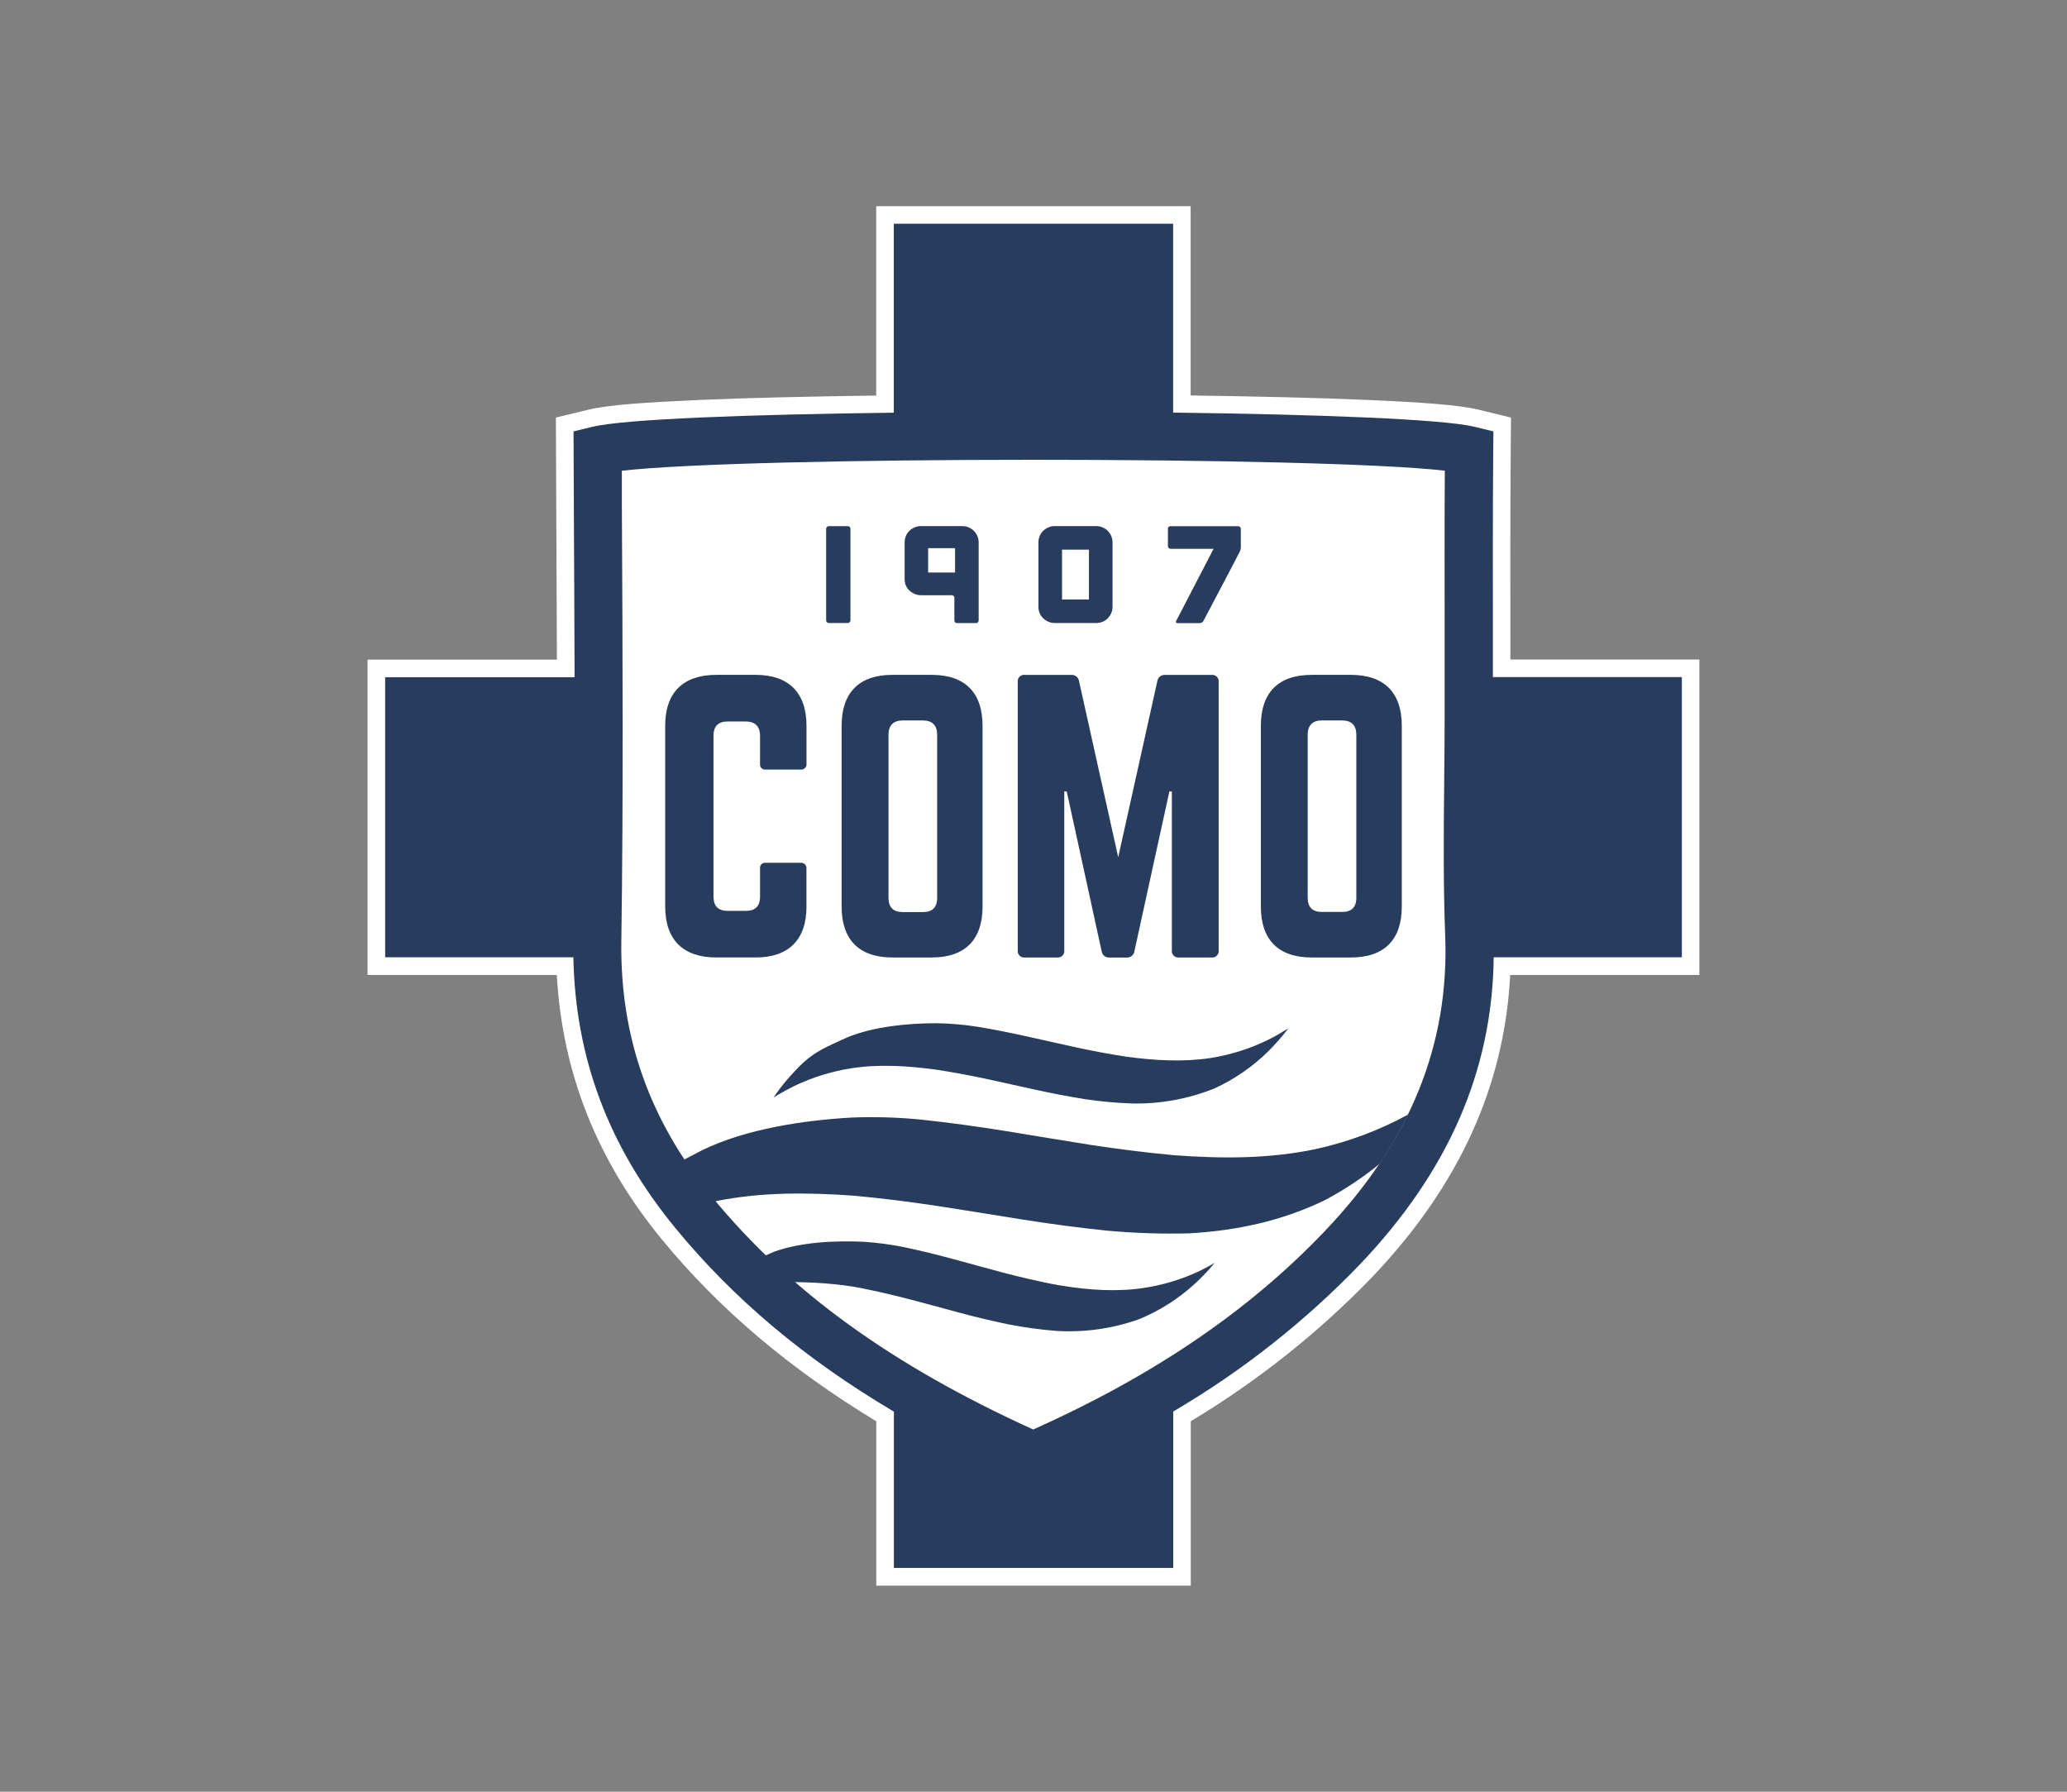
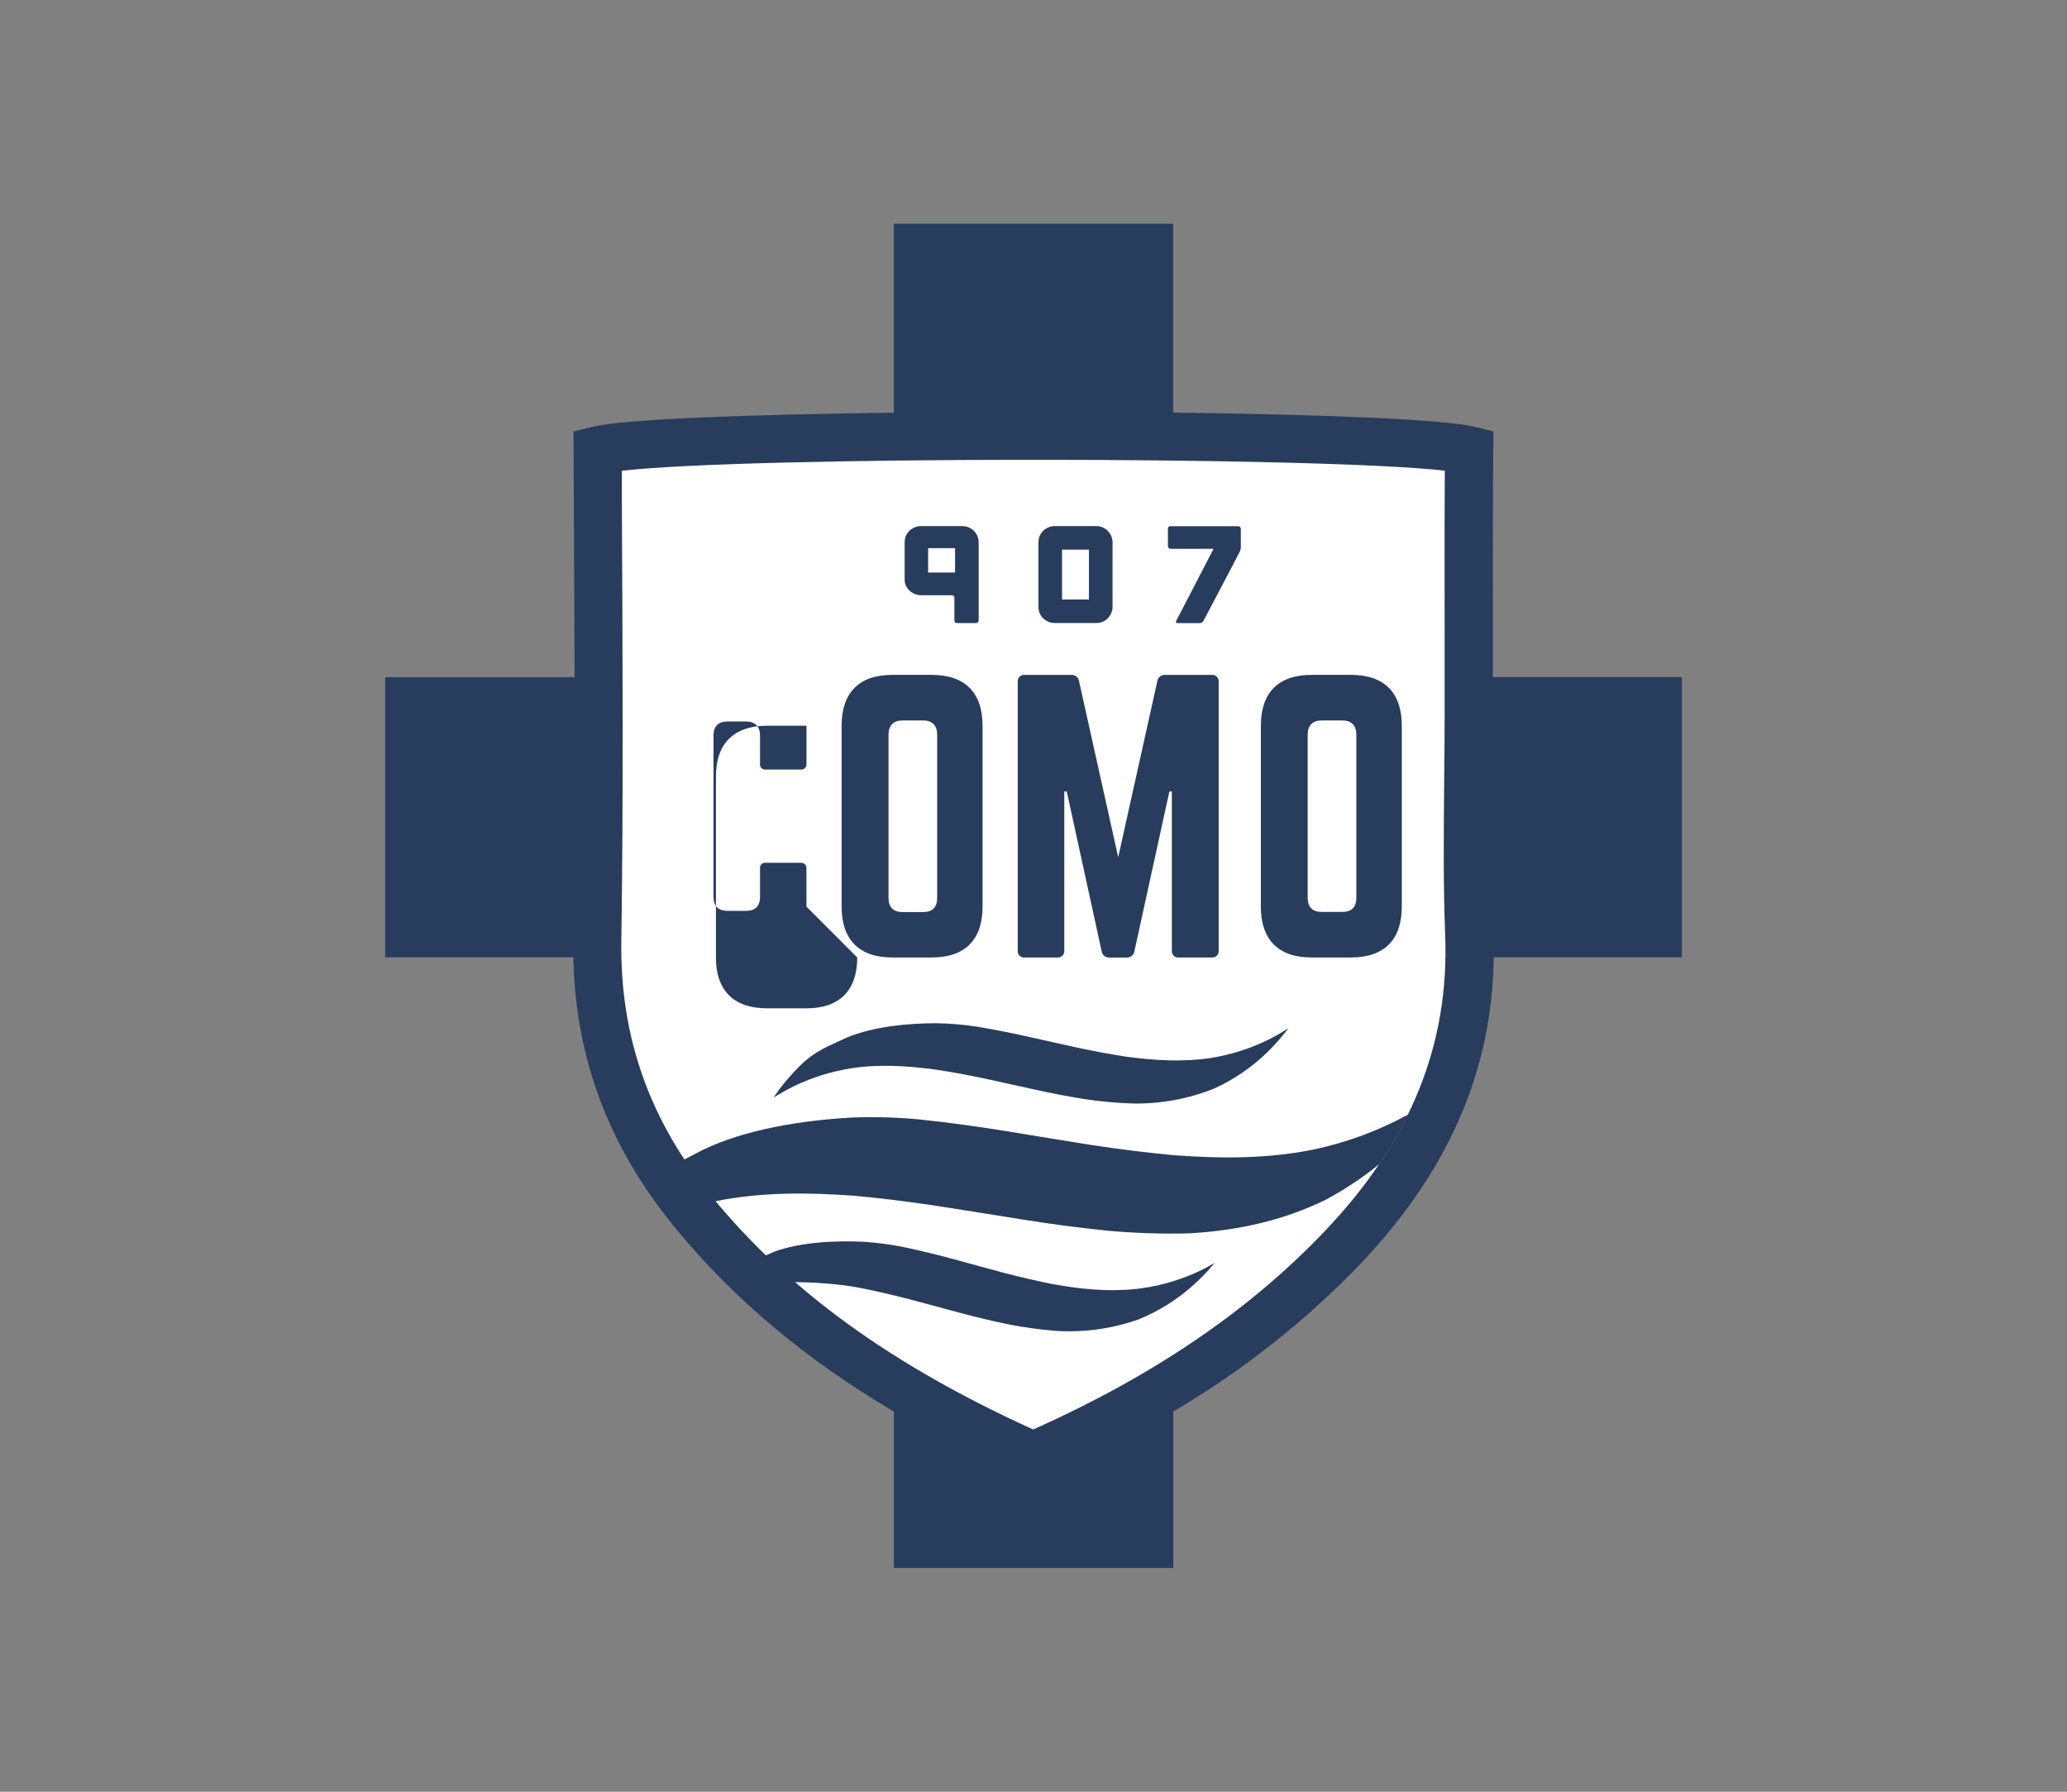
<svg xmlns="http://www.w3.org/2000/svg" id="Ebene_1" data-name="Ebene 1" viewBox="0 0 765.35 663.31">
  <rect x="0" y="0" width="765.35" height="663.31" fill="#808080" stroke="none" />
  <defs>
    <style>
      .cls-1 {
        fill: none;
      }

      .cls-2 {
        fill: #fff;
      }

      .cls-3 {
        fill: #283c5d;
      }

      .cls-4 {
        clip-path: url(#clippath);
      }
    </style>
    <clipPath id="clippath">
      <rect class="cls-1" x="136.1" y="76.31" width="493.15" height="510.69" />
    </clipPath>
  </defs>
  <g class="cls-4">
    <g>
-       <path class="cls-2" d="M324.43,76.31v70.12c-24.31.35-47.49.84-65.55,1.64-19.83.88-33.76,1.8-41.24,3.65l-11.81,2.86.14,33.77h0c.1,18.42.18,37.1.24,55.85h-70.11v116.73h70.07c2.01,36.18,14.85,68.68,38.95,97.97,21.29,25.88,47.31,47.85,79.34,67.27v60.84h116.45v-60.86c24.68-14.86,47.38-32.82,67.38-53.6h.01s.01-.03.01-.03c31.91-33.54,48.78-70.56,50.87-111.59h70.05v-116.77h-69.98v-7.05c0-23.02-.08-46.76.13-70.23h0s.1-12.28.1-12.28l-11.89-2.91c-7.44-1.82-21.37-2.75-41.19-3.63-18.05-.8-41.23-1.31-65.54-1.66v-70.07h-116.44Z" />
      <path class="cls-3" d="M552.77,237.09c0-23-.08-46.76.13-70.28l.06-7.11-6.88-1.68c-11.65-2.85-57.62-4.6-111.7-5.28v-69.91h-103.44v69.95c-54.08.66-100.06,2.37-111.73,5.26l-6.85,1.66.12,28.61c.11,20.57.21,41.43.27,62.4h-70.14v103.68h69.69c.73,37.42,13.13,70.3,37.85,100.34,21.51,26.16,47.79,48.29,80.83,67.87v57.87h103.44v-57.93c25.45-14.92,48.73-33.27,69.2-54.54,32.7-34.38,48.94-71.61,49.46-113.61h69.67v-103.73h-69.98v-13.58Z" />
      <path class="cls-2" d="M230.26,174.29v13.88c.28,52.5.57,106.79-.2,160.31-.5,35.57,10.54,66.57,33.76,94.85,28.56,34.72,66.36,62.07,118.75,85.88,44.5-19.91,79.98-44,108.12-73.61,31.44-33.04,45.97-68.77,44.42-109.3-.73-18.78-.56-37.55-.38-55.73v-1.19c.09-8.3.18-16.53.18-24.76v-27.53c0-20.55-.08-41.72.06-62.84-47.04-5.38-257.67-5.39-304.7.02h0Z" />
-       <path class="cls-3" d="M298.6,335.63v-14.12c.03-.28-.01-.57-.11-.83-.1-.27-.25-.51-.45-.71-.2-.2-.44-.35-.71-.45-.27-.1-.55-.13-.83-.11h-13.01c-.28-.03-.57,0-.84.09-.27.09-.51.25-.71.45s-.35.45-.44.72c-.09.27-.12.56-.08.84v10.46c0,3.56-1.83,5.24-5.23,5.24h-6.78c-3.39,0-5.22-1.71-5.22-5.24v-59.64c0-3.4,1.69-5.23,5.22-5.23h6.78c3.39,0,5.23,1.83,5.23,5.23v10.47c-.04.28,0,.57.08.84.09.27.24.52.45.72.2.2.45.35.72.45.27.09.56.12.84.08h13.01c.28.03.56,0,.83-.1.27-.1.51-.25.71-.45.2-.2.35-.44.45-.71.1-.27.13-.55.11-.83v-14.13c0-12.28-6.66-18.83-18.79-18.83h-14.61c-12.27,0-18.92,6.54-18.92,18.83v66.96c0,12.3,6.66,18.83,18.92,18.83h14.61c12.13,0,18.79-6.53,18.79-18.83Z" />
+       <path class="cls-3" d="M298.6,335.63v-14.12c.03-.28-.01-.57-.11-.83-.1-.27-.25-.51-.45-.71-.2-.2-.44-.35-.71-.45-.27-.1-.55-.13-.83-.11h-13.01c-.28-.03-.57,0-.84.09-.27.09-.51.25-.71.45s-.35.45-.44.72c-.09.27-.12.56-.08.84v10.46c0,3.56-1.83,5.24-5.23,5.24h-6.78c-3.39,0-5.22-1.71-5.22-5.24v-59.64c0-3.4,1.69-5.23,5.22-5.23h6.78c3.39,0,5.23,1.83,5.23,5.23v10.47c-.04.28,0,.57.08.84.09.27.24.52.45.72.2.2.45.35.72.45.27.09.56.12.84.08h13.01c.28.03.56,0,.83-.1.27-.1.51-.25.71-.45.2-.2.35-.44.45-.71.1-.27.13-.55.11-.83v-14.13h-14.61c-12.27,0-18.92,6.54-18.92,18.83v66.96c0,12.3,6.66,18.83,18.92,18.83h14.61c12.13,0,18.79-6.53,18.79-18.83Z" />
      <path class="cls-3" d="M311.63,335.63c0,12.3,6.52,18.83,18.78,18.83h14.61c12.28,0,18.79-6.53,18.79-18.83v-66.96c0-12.28-6.52-18.83-18.79-18.83h-14.61c-12.27,0-18.78,6.54-18.78,18.83v66.96ZM328.99,271.94c0-3.4,1.82-5.23,5.22-5.23h7.57c3.39,0,5.22,1.83,5.22,5.23v60.47c0,3.56-1.82,5.24-5.22,5.24h-7.57c-3.39,0-5.22-1.71-5.22-5.24v-60.47Z" />
      <path class="cls-3" d="M379.47,354.46h12c.35.04.71,0,1.04-.12.33-.12.63-.31.88-.56.25-.25.44-.55.56-.89.12-.33.16-.69.12-1.04v-58.86h.91l12.92,59.12c.09.69.43,1.32.97,1.76.53.44,1.22.66,1.91.61h6.39c.69.05,1.37-.17,1.91-.61.53-.44.88-1.07.97-1.76l12.94-59.12h.91v58.86c-.04.35,0,.71.12,1.04.12.33.31.64.56.89.25.25.55.44.89.56.33.12.69.16,1.04.12h12.13c.35.04.71,0,1.04-.12.33-.12.63-.31.88-.56.25-.25.44-.55.56-.89.12-.33.16-.69.12-1.04v-99.39c.04-.35,0-.71-.12-1.04-.12-.34-.31-.64-.56-.89-.25-.25-.55-.44-.89-.56-.33-.12-.69-.16-1.04-.12h-17.24c-.69-.04-1.37.18-1.91.62-.53.44-.88,1.07-.97,1.76l-14.47,65.12-14.49-65.13c-.09-.69-.43-1.31-.96-1.76-.53-.44-1.21-.66-1.9-.62h-17.23c-.35-.04-.71,0-1.05.12-.34.12-.64.31-.89.56-.25.25-.44.56-.56.89-.12.34-.16.69-.12,1.05v99.4c-.04.35,0,.71.12,1.04.12.33.31.64.56.89.25.25.55.44.89.56s.69.16,1.04.12Z" />
      <path class="cls-3" d="M500.25,249.84h-14.61c-12.27,0-18.78,6.54-18.78,18.83v66.96c0,12.3,6.52,18.83,18.78,18.83h14.61c12.28,0,18.79-6.53,18.79-18.83v-66.96c0-12.28-6.52-18.83-18.79-18.83ZM502.21,332.36c0,3.56-1.82,5.24-5.22,5.24h-7.57c-3.39,0-5.22-1.71-5.22-5.24v-60.42c0-3.4,1.82-5.23,5.22-5.23h7.57c3.39,0,5.22,1.83,5.22,5.23v60.42Z" />
-       <path class="cls-3" d="M313.93,194.78h-7.06c-.54,0-.97.44-.97.97v33.92c0,.54.43.97.97.97h7.06c.54,0,.97-.44.97-.97v-33.92c0-.54-.43-.97-.97-.97Z" />
      <path class="cls-3" d="M336.71,218.58c.56.54,1.2.98,1.92,1.28.74.33,1.55.5,2.37.49h11.4c.13,0,.25.02.37.06.12.04.23.11.32.2.09.08.17.18.22.3.05.11.07.24.07.36v8.41c0,.25.08.5.25.69.09.09.19.17.31.22s.24.07.37.07h7.1c.13,0,.25-.02.37-.07.12-.05.23-.12.31-.22.09-.09.17-.2.21-.31s.07-.25.07-.37v-28.88c0-.82-.16-1.62-.48-2.37-.61-1.43-1.74-2.56-3.16-3.18-.75-.33-1.55-.49-2.37-.49h-15.38c-.81,0-1.62.16-2.37.49-.71.31-1.36.74-1.92,1.28-.55.54-.98,1.18-1.28,1.9-.3.75-.46,1.56-.45,2.37v13.58c0,.81.14,1.62.45,2.37.31.69.75,1.32,1.3,1.84ZM343.66,202.93h9.97v9.02h-9.97v-9.02Z" />
      <path class="cls-3" d="M386.29,228.9c1.13,1.12,2.66,1.75,4.25,1.74h15.38c.81.01,1.62-.15,2.37-.46.71-.29,1.35-.73,1.89-1.28.53-.56.96-1.21,1.28-1.92.33-.75.49-1.56.48-2.37v-23.81c0-.82-.16-1.62-.48-2.37-.31-.7-.74-1.35-1.28-1.9-.54-.54-1.19-.98-1.89-1.28-.75-.33-1.55-.49-2.37-.49h-15.38c-.81,0-1.62.16-2.37.49-.71.31-1.36.74-1.92,1.28-.55.54-.98,1.18-1.28,1.9-.31.75-.47,1.56-.46,2.37v23.88c0,.81.15,1.62.46,2.37.31.7.76,1.32,1.31,1.85ZM393.24,203.48h9.96v18.45h-9.96v-18.45Z" />
      <path class="cls-3" d="M433.41,203.17h15.94l-12.11,23.37-1.74,3.32c-.24.56,0,.83.57.83h8.13c.29,0,.57-.09.82-.24.25-.13.45-.34.57-.59l.82-1.53,10.11-19.23,2.46-4.74c.14-.28.25-.57.33-.88.08-.3.12-.61.13-.93v-6.76c0-.25-.09-.5-.26-.69-.08-.09-.18-.17-.3-.22-.11-.05-.24-.07-.36-.07h-25.1c-.13-.02-.27,0-.39.03-.13.04-.24.11-.34.21-.09.09-.17.21-.21.34-.04.13-.05.26-.03.39v6.45c0,.13.02.25.07.36.05.11.12.22.22.3.09.09.2.16.32.2.12.04.24.07.37.06Z" />
      <path class="cls-3" d="M472.63,383.32c-.47.27-.99.55-1.55.84-.56.3-1.18.59-1.76.89-6.67,3.25-13.78,5.48-21.1,6.64-10.33,1.55-20.76.9-31.14-.49-6.02-.91-11.99-2.05-17.97-3.31-6.23-1.34-12.44-2.79-18.66-4.16-6.22-1.38-12.36-2.6-18.58-3.63-4.96-.77-9.97-1.21-15-1.3-10.53,0-23.29,1.19-33.12,5.23-7.4,3.46-11.83,4.86-17.84,10.82-1.18,1.19-2.2,2.29-3.1,3.3-.45.5-.86.97-1.24,1.41l-1.02,1.19c-1.18,1.49-1.4,1.78-1.87,2.37l-2.27,3.18s.7-.44,2.01-1.19l1.1-.64,1.34-.75c.96-.52,2.06-1.1,3.31-1.72,6.69-3.18,13.79-5.38,21.1-6.53,10.3-1.58,20.78-.89,31.14.49,6.02.9,11.99,2.03,17.98,3.27,6.22,1.34,12.43,2.74,18.64,4.11,6.21,1.38,12.36,2.55,18.58,3.56,5.88.88,11.8,1.42,17.74,1.62,10.38.19,20.7-1.71,30.34-5.58,7.47-3.42,14.28-8.14,20.11-13.94.58-.59,1.18-1.19,1.64-1.7l1.46-1.59c.9-1,1.66-1.9,2.26-2.63l1.87-2.37-2.01,1.19c-.65.42-1.43.89-2.39,1.42Z" />
      <path class="cls-3" d="M292.53,474.64c8.17-.03,18.08.61,26.09,2.17,5.91,1.19,11.89,2.57,17.8,4.09,6.15,1.61,12.29,3.3,18.44,4.96,6.15,1.66,12.23,3.11,18.39,4.39,5.83,1.15,11.73,1.96,17.66,2.44,10.36.66,20.75-.77,30.55-4.2,7.63-3.08,14.65-7.5,20.73-13.04.6-.56,1.18-1.09,1.73-1.61.54-.52,1.04-1.04,1.51-1.52.95-.95,1.74-1.81,2.37-2.52l1.96-2.28s-.72.42-2.07,1.19c-.67.37-1.5.79-2.48,1.29l-1.58.76c-.57.28-1.17.55-1.81.82-6.81,2.93-14.01,4.82-21.37,5.62-10.38,1.08-20.78,0-31.1-1.9-5.91-1.19-11.83-2.59-17.74-4.12-6.16-1.62-12.3-3.36-18.45-5.02-6.15-1.66-12.23-3.15-18.39-4.46-4.92-1-9.91-1.66-14.93-1.99-10.51-.5-23.32.08-33.29,3.71l-4.23,1.86s1.82,3.15,10.21,9.37Z" />
      <path class="cls-3" d="M265.02,444.68c16.8-3.41,34.05-3.26,51.21-2.02,10.21.92,20.39,2.23,30.56,3.75,10.64,1.62,21.2,3.38,31.79,5.06,10.6,1.68,21.05,3.07,31.62,4.15,9.98.9,20.01,1.22,30.03.98,17.74-1.03,34.43-4.56,50.52-12.38,7.07-3.8,13.87-8.27,20.07-13.36,4.03-5.98,7.52-12.06,10.55-18.24-10.72,5.88-22.34,10.18-34.27,12.79-17.23,3.63-34.85,3.56-52.48,2.25-10.21-.94-20.39-2.26-30.57-3.78-10.64-1.66-21.21-3.47-31.8-5.18-10.6-1.71-21.06-3.14-31.64-4.26-8.43-.81-16.91-1.05-25.37-.71-17.74,1-39.1,4.22-55.19,12.06-2.37,1.27-8.28,4.27-10.32,5.38l9.23,17.58,6.06-4.07Z" />
    </g>
  </g>
</svg>